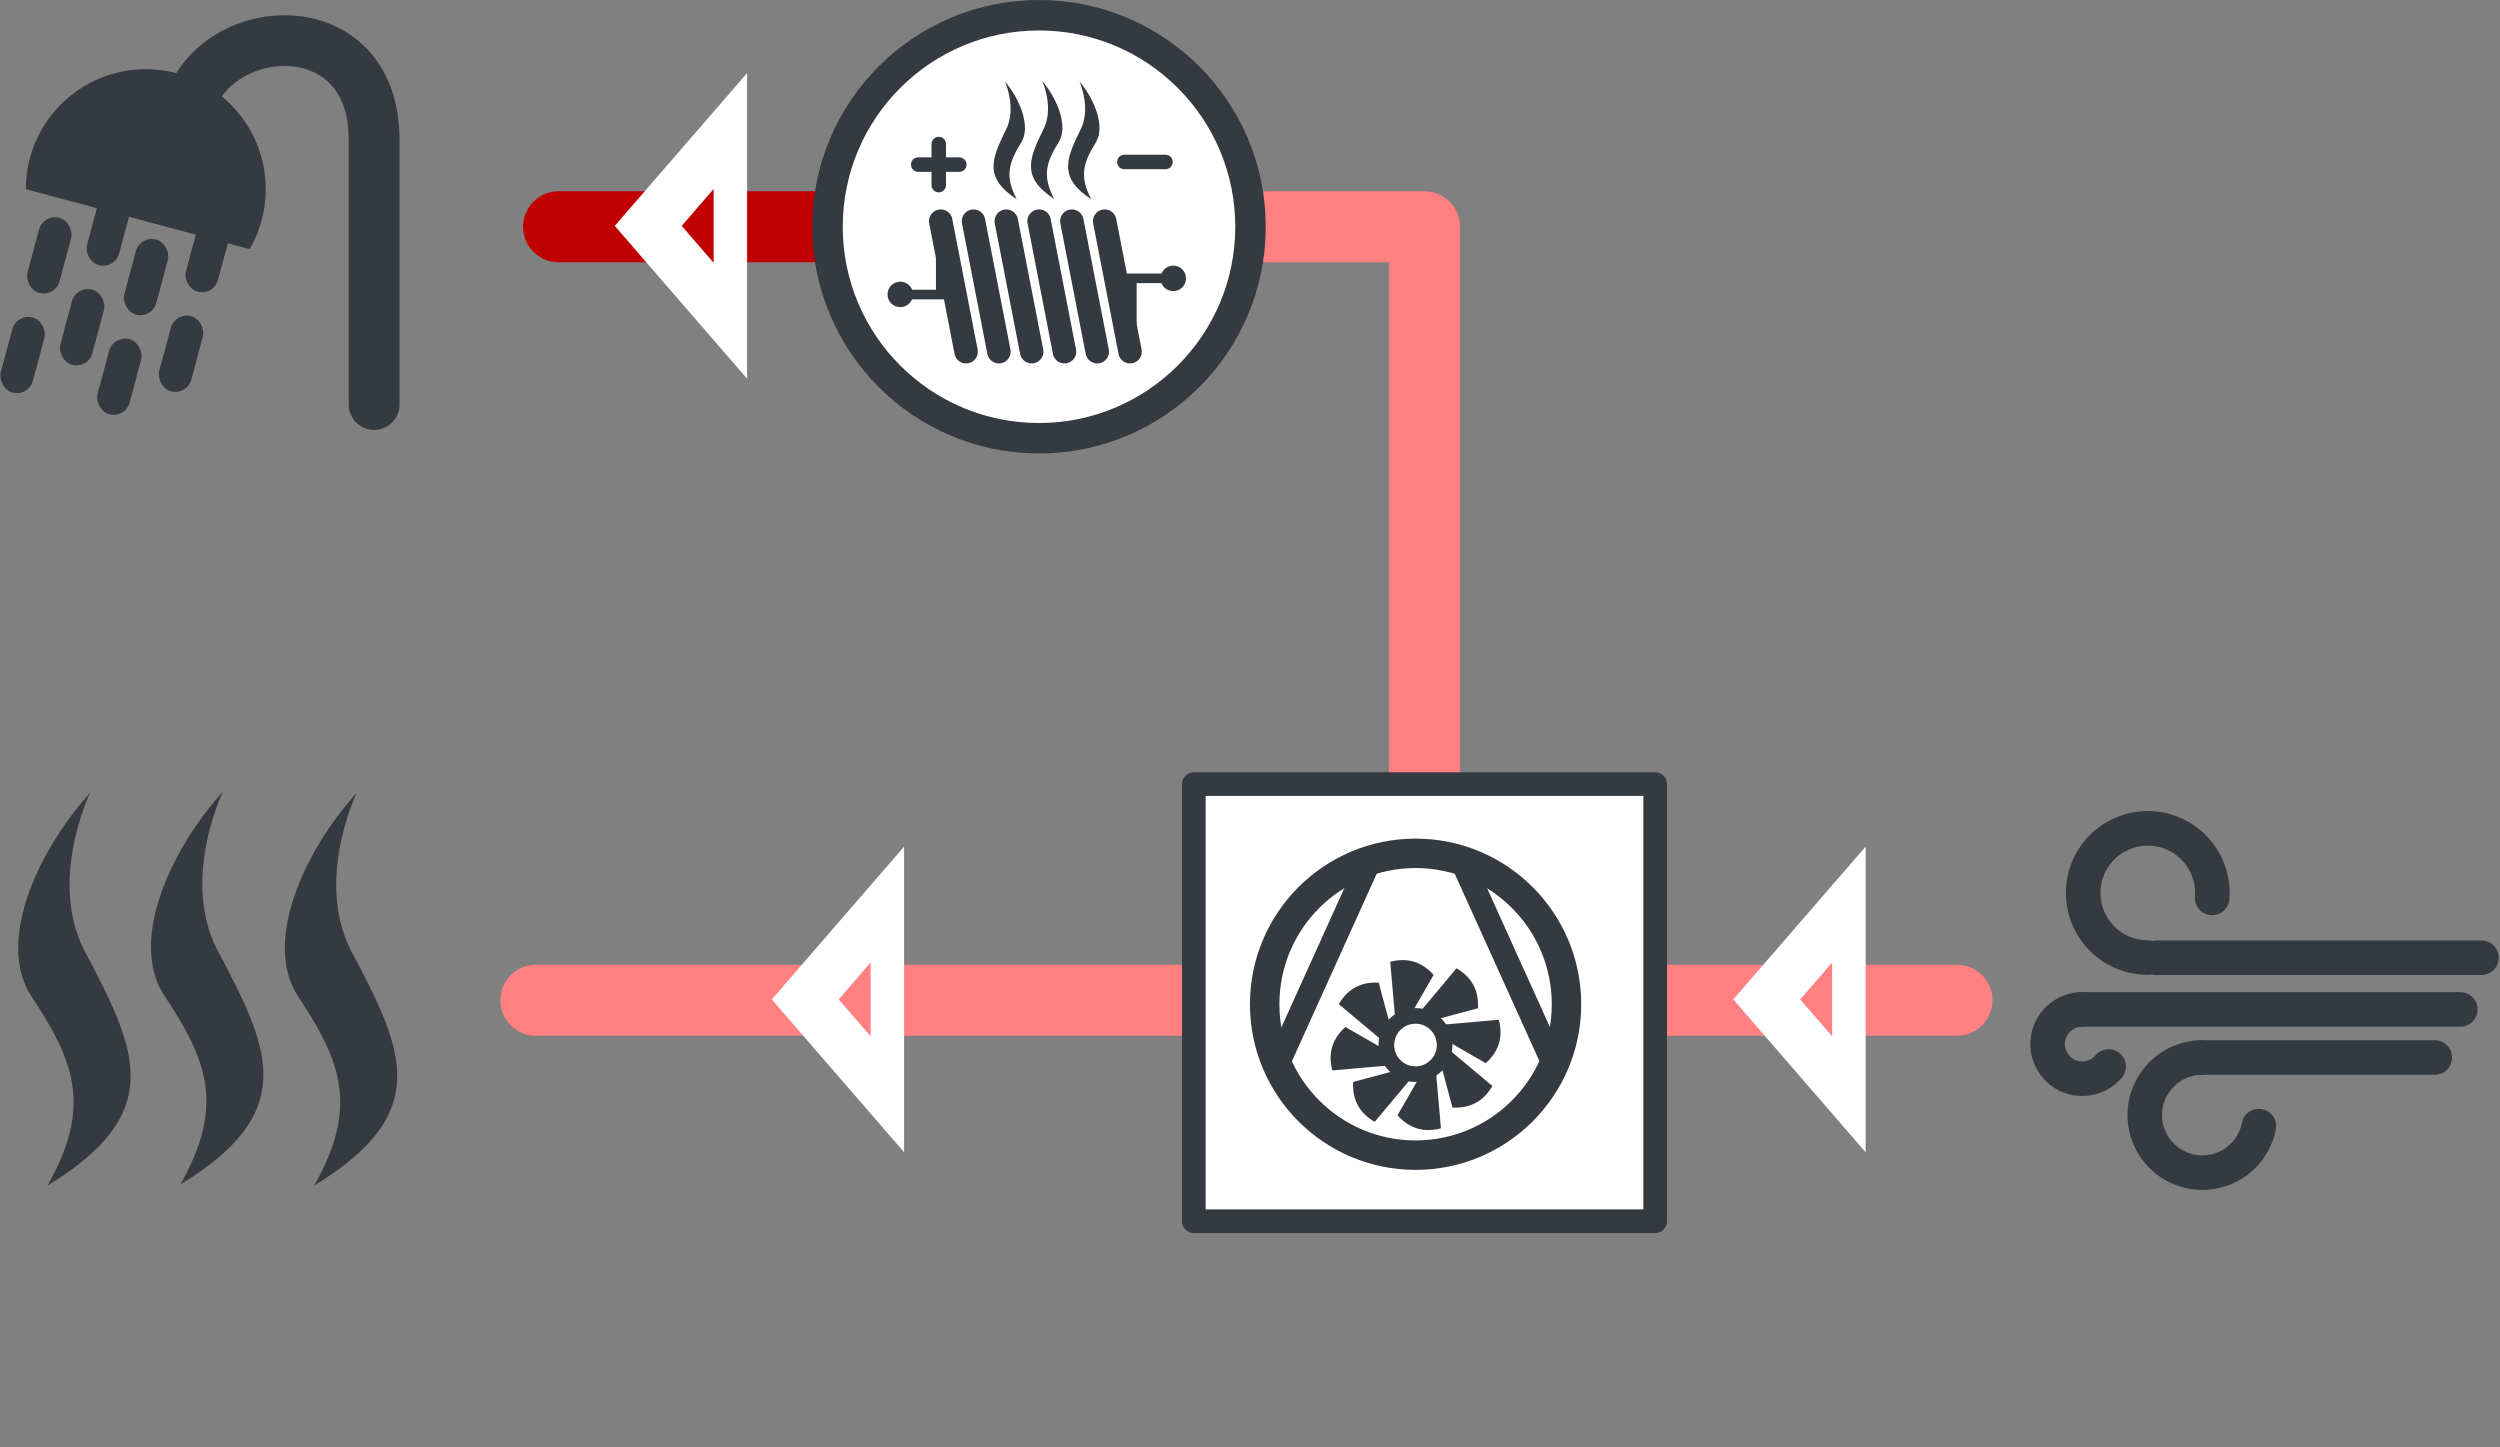
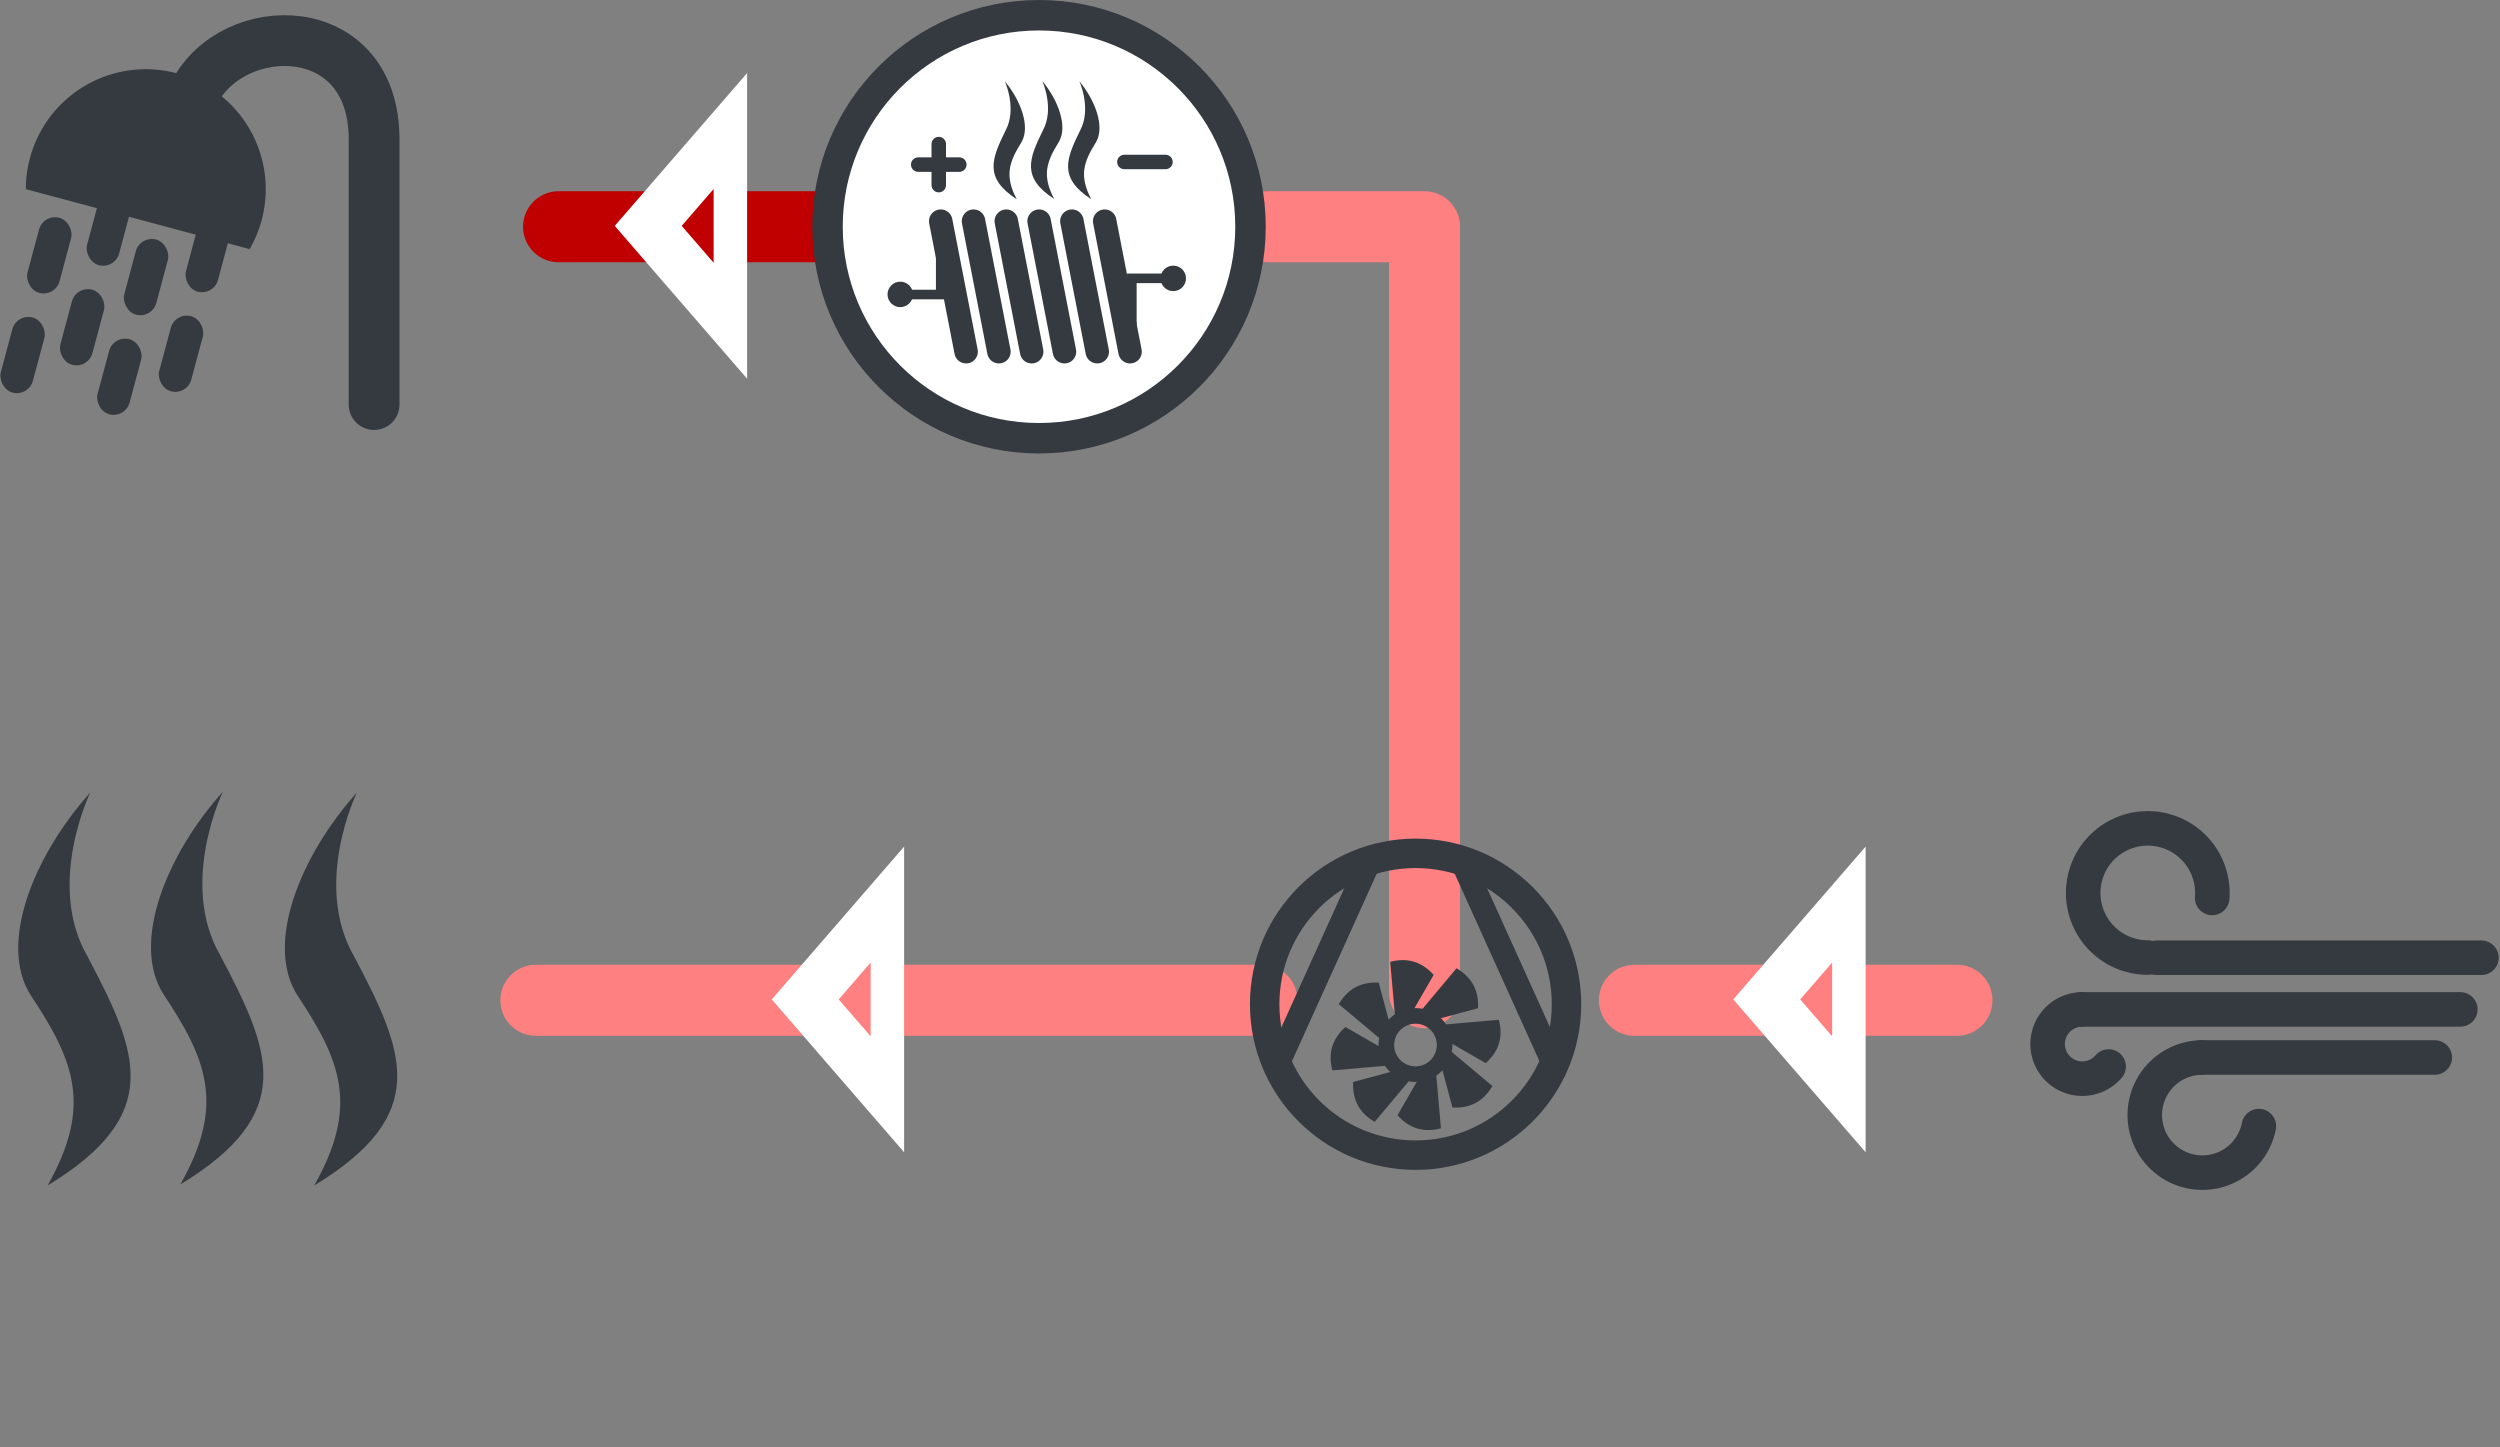
<svg xmlns="http://www.w3.org/2000/svg" xmlns:ns1="http://www.inkscape.org/namespaces/inkscape" xmlns:ns2="http://sodipodi.sourceforge.net/DTD/sodipodi-0.dtd" width="236.382" height="136.843" viewBox="0 0 62.543 36.206" version="1.1" id="svg8" ns1:version="1.2.2 (732a01da63, 2022-12-09)" ns2:docname="bes-heat-hp-dhw-part-air.svg" ns1:export-filename="Symbole\DemandSideManagement_box.png" ns1:export-xdpi="50" ns1:export-ydpi="50" xml:space="preserve">
  <rect x="0" y="0" width="62.543" height="36.206" fill="#808080" stroke="none" />
  <defs id="defs2">
    <ns1:path-effect end_linecap_type="zerowidth" miter_limit="4" linejoin_type="extrp_arc" start_linecap_type="zerowidth" interpolator_beta="0.2" interpolator_type="CubicBezierJohan" sort_points="true" offset_points="5,0.132" is_visible="true" id="path-effect1040" effect="powerstroke" lpeversion="0" scale_width="1" not_jump="false" />
    <ns1:path-effect end_linecap_type="zerowidth" miter_limit="4" linejoin_type="extrp_arc" start_linecap_type="zerowidth" interpolator_beta="0.2" interpolator_type="CubicBezierJohan" sort_points="true" offset_points="3,0.132" is_visible="true" id="path-effect1023" effect="powerstroke" lpeversion="0" scale_width="1" not_jump="false" />
    <ns1:path-effect end_linecap_type="zerowidth" miter_limit="4" linejoin_type="extrp_arc" start_linecap_type="zerowidth" interpolator_beta="0.2" interpolator_type="CubicBezierJohan" sort_points="true" offset_points="7.927,1.736" is_visible="true" id="path-effect1003" effect="powerstroke" lpeversion="0" scale_width="1" not_jump="false" />
    <ns1:path-effect end_linecap_type="zerowidth" miter_limit="4" linejoin_type="extrp_arc" start_linecap_type="zerowidth" interpolator_beta="0.2" interpolator_type="CubicBezierJohan" sort_points="true" offset_points="4,0.132" is_visible="true" id="path-effect967" effect="powerstroke" lpeversion="0" scale_width="1" not_jump="false" />
    <ns1:path-effect end_linecap_type="zerowidth" miter_limit="4" linejoin_type="extrp_arc" start_linecap_type="zerowidth" interpolator_beta="0.2" interpolator_type="CubicBezierJohan" sort_points="true" offset_points="4,0.132" is_visible="true" id="path-effect963" effect="powerstroke" lpeversion="0" scale_width="1" not_jump="false" />
    <ns1:path-effect end_linecap_type="zerowidth" miter_limit="4" linejoin_type="extrp_arc" start_linecap_type="zerowidth" interpolator_beta="0.2" interpolator_type="CubicBezierJohan" sort_points="true" offset_points="4,0.132" is_visible="true" id="path-effect945" effect="powerstroke" lpeversion="0" scale_width="1" not_jump="false" />
    <ns1:path-effect end_linecap_type="zerowidth" miter_limit="4" linejoin_type="extrp_arc" start_linecap_type="zerowidth" interpolator_beta="0.2" interpolator_type="CubicBezierJohan" sort_points="true" offset_points="5,0.132" is_visible="true" id="path-effect1040-0" effect="powerstroke" lpeversion="0" scale_width="1" not_jump="false" />
    <ns1:path-effect end_linecap_type="zerowidth" miter_limit="4" linejoin_type="extrp_arc" start_linecap_type="zerowidth" interpolator_beta="0.2" interpolator_type="CubicBezierJohan" sort_points="true" offset_points="3,0.132" is_visible="true" id="path-effect1023-3" effect="powerstroke" lpeversion="0" scale_width="1" not_jump="false" />
    <ns1:path-effect end_linecap_type="zerowidth" miter_limit="4" linejoin_type="extrp_arc" start_linecap_type="zerowidth" interpolator_beta="0.2" interpolator_type="CubicBezierJohan" sort_points="true" offset_points="7.927,1.736" is_visible="true" id="path-effect1003-8" effect="powerstroke" lpeversion="0" scale_width="1" not_jump="false" />
    <ns1:path-effect end_linecap_type="zerowidth" miter_limit="4" linejoin_type="extrp_arc" start_linecap_type="zerowidth" interpolator_beta="0.2" interpolator_type="CubicBezierJohan" sort_points="true" offset_points="4,0.132" is_visible="true" id="path-effect967-8" effect="powerstroke" lpeversion="0" scale_width="1" not_jump="false" />
    <ns1:path-effect end_linecap_type="zerowidth" miter_limit="4" linejoin_type="extrp_arc" start_linecap_type="zerowidth" interpolator_beta="0.2" interpolator_type="CubicBezierJohan" sort_points="true" offset_points="4,0.132" is_visible="true" id="path-effect963-6" effect="powerstroke" lpeversion="0" scale_width="1" not_jump="false" />
    <ns1:path-effect end_linecap_type="zerowidth" miter_limit="4" linejoin_type="extrp_arc" start_linecap_type="zerowidth" interpolator_beta="0.2" interpolator_type="CubicBezierJohan" sort_points="true" offset_points="4,0.132" is_visible="true" id="path-effect945-5" effect="powerstroke" lpeversion="0" scale_width="1" not_jump="false" />
    <ns1:path-effect scale_width="1" lpeversion="0" effect="powerstroke" id="path-effect1040-9" is_visible="true" offset_points="5,0.132" sort_points="true" interpolator_type="CubicBezierJohan" interpolator_beta="0.2" start_linecap_type="zerowidth" linejoin_type="extrp_arc" miter_limit="4" end_linecap_type="zerowidth" not_jump="false" />
    <ns1:path-effect scale_width="1" lpeversion="0" effect="powerstroke" id="path-effect1023-9" is_visible="true" offset_points="3,0.132" sort_points="true" interpolator_type="CubicBezierJohan" interpolator_beta="0.2" start_linecap_type="zerowidth" linejoin_type="extrp_arc" miter_limit="4" end_linecap_type="zerowidth" not_jump="false" />
    <ns1:path-effect scale_width="1" lpeversion="0" effect="powerstroke" id="path-effect1003-4" is_visible="true" offset_points="7.927,1.736" sort_points="true" interpolator_type="CubicBezierJohan" interpolator_beta="0.2" start_linecap_type="zerowidth" linejoin_type="extrp_arc" miter_limit="4" end_linecap_type="zerowidth" not_jump="false" />
    <ns1:path-effect scale_width="1" lpeversion="0" effect="powerstroke" id="path-effect967-7" is_visible="true" offset_points="4,0.132" sort_points="true" interpolator_type="CubicBezierJohan" interpolator_beta="0.2" start_linecap_type="zerowidth" linejoin_type="extrp_arc" miter_limit="4" end_linecap_type="zerowidth" not_jump="false" />
    <ns1:path-effect scale_width="1" lpeversion="0" effect="powerstroke" id="path-effect963-0" is_visible="true" offset_points="4,0.132" sort_points="true" interpolator_type="CubicBezierJohan" interpolator_beta="0.2" start_linecap_type="zerowidth" linejoin_type="extrp_arc" miter_limit="4" end_linecap_type="zerowidth" not_jump="false" />
    <ns1:path-effect scale_width="1" lpeversion="0" effect="powerstroke" id="path-effect945-9" is_visible="true" offset_points="4,0.132" sort_points="true" interpolator_type="CubicBezierJohan" interpolator_beta="0.2" start_linecap_type="zerowidth" linejoin_type="extrp_arc" miter_limit="4" end_linecap_type="zerowidth" not_jump="false" />
    <ns1:path-effect scale_width="1" lpeversion="0" effect="powerstroke" id="path-effect1040-6" is_visible="true" offset_points="5,0.132" sort_points="true" interpolator_type="CubicBezierJohan" interpolator_beta="0.2" start_linecap_type="zerowidth" linejoin_type="extrp_arc" miter_limit="4" end_linecap_type="zerowidth" not_jump="false" />
    <ns1:path-effect scale_width="1" lpeversion="0" effect="powerstroke" id="path-effect1023-2" is_visible="true" offset_points="3,0.132" sort_points="true" interpolator_type="CubicBezierJohan" interpolator_beta="0.2" start_linecap_type="zerowidth" linejoin_type="extrp_arc" miter_limit="4" end_linecap_type="zerowidth" not_jump="false" />
    <ns1:path-effect scale_width="1" lpeversion="0" effect="powerstroke" id="path-effect1003-5" is_visible="true" offset_points="7.927,1.736" sort_points="true" interpolator_type="CubicBezierJohan" interpolator_beta="0.2" start_linecap_type="zerowidth" linejoin_type="extrp_arc" miter_limit="4" end_linecap_type="zerowidth" not_jump="false" />
    <ns1:path-effect scale_width="1" lpeversion="0" effect="powerstroke" id="path-effect967-9" is_visible="true" offset_points="4,0.132" sort_points="true" interpolator_type="CubicBezierJohan" interpolator_beta="0.2" start_linecap_type="zerowidth" linejoin_type="extrp_arc" miter_limit="4" end_linecap_type="zerowidth" not_jump="false" />
    <ns1:path-effect scale_width="1" lpeversion="0" effect="powerstroke" id="path-effect963-00" is_visible="true" offset_points="4,0.132" sort_points="true" interpolator_type="CubicBezierJohan" interpolator_beta="0.2" start_linecap_type="zerowidth" linejoin_type="extrp_arc" miter_limit="4" end_linecap_type="zerowidth" not_jump="false" />
    <ns1:path-effect scale_width="1" lpeversion="0" effect="powerstroke" id="path-effect945-0" is_visible="true" offset_points="4,0.132" sort_points="true" interpolator_type="CubicBezierJohan" interpolator_beta="0.2" start_linecap_type="zerowidth" linejoin_type="extrp_arc" miter_limit="4" end_linecap_type="zerowidth" not_jump="false" />
  </defs>
  <ns2:namedview id="base" pagecolor="#ffffff" bordercolor="#666666" borderopacity="1.0" ns1:pageopacity="0.0" ns1:pageshadow="2" ns1:zoom="2.8284271" ns1:cx="79.019183" ns1:cy="47.729708" ns1:document-units="mm" ns1:current-layer="layer1" showgrid="false" ns1:window-width="1920" ns1:window-height="1009" ns1:window-x="-8" ns1:window-y="-8" ns1:window-maximized="1" ns1:snap-global="false" fit-margin-top="0" fit-margin-left="0" fit-margin-right="0" fit-margin-bottom="0" ns1:pagecheckerboard="true" ns1:document-rotation="0" units="px" ns1:showpageshadow="2" ns1:deskcolor="#d1d1d1" />
  <g ns1:label="Ebene 1" ns1:groupmode="layer" id="layer1" transform="translate(-447.976,231.343)">
    <path style="fill:#343a40;fill-opacity:1;stroke:#ff8080;stroke-width:1.777;stroke-linecap:round;stroke-linejoin:round;stroke-dasharray:none;stroke-opacity:1" d="M 483.613,-206.511 V -225.635" id="path4638" />
    <path style="fill:#343a40;fill-opacity:1;stroke:#ff8080;stroke-width:1.777;stroke-linecap:round;stroke-linejoin:round;stroke-dasharray:none;stroke-opacity:1" d="m 496.934,-206.319 h -8.07" id="path5527" />
    <path style="fill:#343a40;fill-opacity:1;stroke:#ff8080;stroke-width:1.777;stroke-linecap:round;stroke-linejoin:round;stroke-dasharray:none;stroke-opacity:1" d="M 479.547,-206.319 H 461.382" id="path4366" />
-     <rect style="fill:#ffffff;fill-opacity:1;stroke:#343a40;stroke-width:0.592;stroke-linecap:round;stroke-linejoin:round;stroke-dasharray:none;stroke-dashoffset:0;stroke-opacity:1" id="rect8751" width="11.542" height="10.936" x="477.842" y="-211.727" />
    <g style="display:inline;fill:#343a40;fill-opacity:1" transform="matrix(1.649,0,0,-1.536,-82.144,-152.098)" id="g2314">
      <path ns2:nodetypes="ccccc" ns1:connector-curvature="0" id="path2280" d="m 322.202,32.285 c 0.686,1.298 0.397,2.041 -0.255,3.095 -0.502,0.845 0.053,2.287 0.901,3.302 0,0 -0.674,-1.49 -0.042,-2.665 0.773,-1.571 1.171,-2.575 -0.604,-3.733 z" style="color:#000000;font-style:normal;font-variant:normal;font-weight:normal;font-stretch:normal;font-size:medium;line-height:normal;font-family:sans-serif;font-variant-ligatures:normal;font-variant-position:normal;font-variant-caps:normal;font-variant-numeric:normal;font-variant-alternates:normal;font-feature-settings:normal;text-indent:0;text-align:start;text-decoration:none;text-decoration-line:none;text-decoration-style:solid;text-decoration-color:#000000;letter-spacing:normal;word-spacing:normal;text-transform:none;writing-mode:lr-tb;direction:ltr;text-orientation:mixed;dominant-baseline:auto;baseline-shift:baseline;text-anchor:start;white-space:normal;shape-padding:0;clip-rule:nonzero;display:inline;overflow:visible;visibility:visible;isolation:auto;mix-blend-mode:normal;color-interpolation:sRGB;color-interpolation-filters:linearRGB;solid-color:#000000;solid-opacity:1;vector-effect:none;fill:#343a40;fill-opacity:1;fill-rule:nonzero;stroke:none;stroke-width:0.572;stroke-linecap:butt;stroke-linejoin:miter;stroke-miterlimit:4;stroke-dasharray:none;stroke-dashoffset:0;stroke-opacity:1;color-rendering:auto;image-rendering:auto;shape-rendering:auto;text-rendering:auto;enable-background:accumulate" />
      <path style="color:#000000;font-style:normal;font-variant:normal;font-weight:normal;font-stretch:normal;font-size:medium;line-height:normal;font-family:sans-serif;font-variant-ligatures:normal;font-variant-position:normal;font-variant-caps:normal;font-variant-numeric:normal;font-variant-alternates:normal;font-feature-settings:normal;text-indent:0;text-align:start;text-decoration:none;text-decoration-line:none;text-decoration-style:solid;text-decoration-color:#000000;letter-spacing:normal;word-spacing:normal;text-transform:none;writing-mode:lr-tb;direction:ltr;text-orientation:mixed;dominant-baseline:auto;baseline-shift:baseline;text-anchor:start;white-space:normal;shape-padding:0;clip-rule:nonzero;display:inline;overflow:visible;visibility:visible;isolation:auto;mix-blend-mode:normal;color-interpolation:sRGB;color-interpolation-filters:linearRGB;solid-color:#000000;solid-opacity:1;vector-effect:none;fill:#343a40;fill-opacity:1;fill-rule:nonzero;stroke:none;stroke-width:0.572;stroke-linecap:butt;stroke-linejoin:miter;stroke-miterlimit:4;stroke-dasharray:none;stroke-dashoffset:0;stroke-opacity:1;color-rendering:auto;image-rendering:auto;shape-rendering:auto;text-rendering:auto;enable-background:accumulate" d="m 324.216,32.302 c 0.686,1.298 0.397,2.041 -0.255,3.095 -0.502,0.845 0.053,2.287 0.901,3.302 0,0 -0.674,-1.49 -0.042,-2.665 0.773,-1.571 1.171,-2.575 -0.604,-3.733 z" id="path2282" ns1:connector-curvature="0" ns2:nodetypes="ccccc" />
      <path ns2:nodetypes="ccccc" ns1:connector-curvature="0" id="path2284" d="m 326.247,32.285 c 0.686,1.298 0.397,2.041 -0.255,3.095 -0.502,0.845 0.053,2.287 0.901,3.302 0,0 -0.674,-1.49 -0.042,-2.665 0.773,-1.571 1.171,-2.575 -0.604,-3.733 z" style="color:#000000;font-style:normal;font-variant:normal;font-weight:normal;font-stretch:normal;font-size:medium;line-height:normal;font-family:sans-serif;font-variant-ligatures:normal;font-variant-position:normal;font-variant-caps:normal;font-variant-numeric:normal;font-variant-alternates:normal;font-feature-settings:normal;text-indent:0;text-align:start;text-decoration:none;text-decoration-line:none;text-decoration-style:solid;text-decoration-color:#000000;letter-spacing:normal;word-spacing:normal;text-transform:none;writing-mode:lr-tb;direction:ltr;text-orientation:mixed;dominant-baseline:auto;baseline-shift:baseline;text-anchor:start;white-space:normal;shape-padding:0;clip-rule:nonzero;display:inline;overflow:visible;visibility:visible;isolation:auto;mix-blend-mode:normal;color-interpolation:sRGB;color-interpolation-filters:linearRGB;solid-color:#000000;solid-opacity:1;vector-effect:none;fill:#343a40;fill-opacity:1;fill-rule:nonzero;stroke:none;stroke-width:0.572;stroke-linecap:butt;stroke-linejoin:miter;stroke-miterlimit:4;stroke-dasharray:none;stroke-dashoffset:0;stroke-opacity:1;color-rendering:auto;image-rendering:auto;shape-rendering:auto;text-rendering:auto;enable-background:accumulate" />
    </g>
    <g id="g16442" transform="matrix(1.185,0,0,1.185,-87.226,32.785)">
      <path style="fill:#343a40;fill-opacity:1;stroke:none;stroke-width:0.286;stroke-linecap:round;stroke-miterlimit:4;stroke-dasharray:0.572, 0.572;stroke-dashoffset:0;stroke-opacity:1" id="path1361" ns2:type="arc" ns2:cx="-454.72485" ns2:cy="218.90016" ns2:rx="2.5318968" ns2:ry="2.5318968" ns2:start="0" ns2:end="3.6651914" ns2:open="true" ns2:arc-type="arc" transform="scale(-1)" d="m -452.193,218.9 a 2.532,2.532 0 0 1 -1.666,2.379 2.532,2.532 0 0 1 -2.806,-0.752 2.532,2.532 0 0 1 -0.253,-2.893" />
      <path style="fill:none;stroke:#343a40;stroke-width:1.072;stroke-linecap:round;stroke-linejoin:miter;stroke-miterlimit:4;stroke-dasharray:none;stroke-opacity:1" d="m 459.545,-214.352 v -5.6 c 0,-2.596 -2.981,-2.579 -3.798,-0.979" id="path1363" ns2:nodetypes="csc" />
      <rect ry="0.35" y="-328.076" x="380.619" height="1.641" width="0.701" id="rect1365" style="fill:#343a40;fill-opacity:1;stroke:none;stroke-width:0.709;stroke-linecap:round;stroke-miterlimit:4;stroke-dasharray:none;stroke-dashoffset:0;stroke-opacity:1" rx="0.35" transform="rotate(15)" />
      <rect style="fill:#343a40;fill-opacity:1;stroke:none;stroke-width:0.709;stroke-linecap:round;stroke-miterlimit:4;stroke-dasharray:none;stroke-dashoffset:0;stroke-opacity:1" id="rect1367" width="0.701" height="1.641" x="381.682" y="-328.967" ry="0.35" rx="0.35" transform="rotate(15)" />
      <rect ry="0.35" y="-328.161" x="382.711" height="1.641" width="0.701" id="rect1369" style="fill:#343a40;fill-opacity:1;stroke:none;stroke-width:0.709;stroke-linecap:round;stroke-miterlimit:4;stroke-dasharray:none;stroke-dashoffset:0;stroke-opacity:1" rx="0.35" transform="rotate(15)" />
      <rect style="fill:#343a40;fill-opacity:1;stroke:none;stroke-width:0.709;stroke-linecap:round;stroke-miterlimit:4;stroke-dasharray:none;stroke-dashoffset:0;stroke-opacity:1" id="rect1371" width="0.701" height="1.641" x="383.843" y="-328.967" ry="0.35" rx="0.35" transform="rotate(15)" />
      <rect style="fill:#343a40;fill-opacity:1;stroke:none;stroke-width:0.709;stroke-linecap:round;stroke-miterlimit:4;stroke-dasharray:none;stroke-dashoffset:0;stroke-opacity:1" id="rect1373" width="0.701" height="1.641" x="380.619" y="-325.897" ry="0.35" rx="0.35" transform="rotate(15)" />
      <rect ry="0.35" y="-326.789" x="381.682" height="1.641" width="0.701" id="rect1375" style="fill:#343a40;fill-opacity:1;stroke:none;stroke-width:0.709;stroke-linecap:round;stroke-miterlimit:4;stroke-dasharray:none;stroke-dashoffset:0;stroke-opacity:1" rx="0.35" transform="rotate(15)" />
      <rect style="fill:#343a40;fill-opacity:1;stroke:none;stroke-width:0.709;stroke-linecap:round;stroke-miterlimit:4;stroke-dasharray:none;stroke-dashoffset:0;stroke-opacity:1" id="rect1377" width="0.701" height="1.641" x="382.711" y="-325.983" ry="0.35" rx="0.35" transform="rotate(15)" />
      <rect ry="0.35" y="-326.789" x="383.843" height="1.641" width="0.701" id="rect1379" style="fill:#343a40;fill-opacity:1;stroke:none;stroke-width:0.709;stroke-linecap:round;stroke-miterlimit:4;stroke-dasharray:none;stroke-dashoffset:0;stroke-opacity:1" rx="0.35" transform="rotate(15)" />
    </g>
    <g transform="matrix(0.788,0,0,0.788,123.816,-44.828)" id="layer1-1" ns1:label="Ebene 1">
      <circle r="4.791" cy="-204.812" cx="456.312" id="circle2628-6" style="fill:none;fill-opacity:1;stroke:#343a40;stroke-width:0.935;stroke-miterlimit:4;stroke-dasharray:none;stroke-opacity:1" ns1:export-xdpi="50" ns1:export-ydpi="50" />
      <path ns2:nodetypes="cc" ns1:connector-curvature="0" id="path2630-25" d="m 460.652,-203.012 -2.804,-6.201" style="fill:none;stroke:#343a40;stroke-width:0.748;stroke-linecap:round;stroke-linejoin:miter;stroke-miterlimit:4;stroke-dasharray:none;stroke-opacity:1" ns1:export-xdpi="50" ns1:export-ydpi="50" />
      <path ns1:export-ydpi="50" ns1:export-xdpi="50" style="fill:none;stroke:#343a40;stroke-width:0.748;stroke-linecap:round;stroke-linejoin:miter;stroke-miterlimit:4;stroke-dasharray:none;stroke-opacity:1" d="m 451.98,-203.012 2.804,-6.201" id="path908-48" ns1:connector-curvature="0" ns2:nodetypes="cc" />
      <circle r="0.925" cy="-203.517" cx="456.309" id="path1033-5" style="fill:none;fill-opacity:1;stroke:#343a40;stroke-width:0.496;stroke-linecap:round;stroke-linejoin:round;stroke-miterlimit:4;stroke-dasharray:none;stroke-opacity:1" />
      <path ns1:transform-center-y="2.4135163" ns1:transform-center-x="-0.17091652" ns2:nodetypes="ccccc" id="path1035-5" d="m 456.935,-202.946 0.182,2.073 c -0.563,0.15 -1.015,-0.01 -1.379,-0.414 l 0.932,-1.617 z" style="fill:#343a40;fill-opacity:1;stroke:none;stroke-width:0.124px;stroke-linecap:butt;stroke-linejoin:miter;stroke-opacity:1" />
      <path style="fill:#343a40;fill-opacity:1;stroke:none;stroke-width:0.124px;stroke-linecap:butt;stroke-linejoin:miter;stroke-opacity:1" d="m 457.155,-203.553 1.595,1.337 c -0.292,0.504 -0.724,0.711 -1.267,0.683 l -0.484,-1.802 z" id="path1039-3" ns2:nodetypes="ccccc" ns1:transform-center-x="-2.3080702" ns1:transform-center-y="1.4380041" />
      <path ns1:transform-center-y="-0.17092867" ns1:transform-center-x="-2.4134992" ns2:nodetypes="ccccc" id="path1041-3" d="m 456.881,-204.138 2.073,-0.182 c 0.15,0.563 -0.01,1.015 -0.414,1.379 l -1.617,-0.932 z" style="fill:#343a40;fill-opacity:1;stroke:none;stroke-width:0.124;stroke-linecap:butt;stroke-linejoin:miter;stroke-miterlimit:4;stroke-dasharray:none;stroke-opacity:1" />
      <path style="fill:#343a40;fill-opacity:1;stroke:none;stroke-width:0.124px;stroke-linecap:butt;stroke-linejoin:miter;stroke-opacity:1" d="m 456.274,-204.358 1.337,-1.595 c 0.504,0.292 0.711,0.724 0.683,1.267 l -1.802,0.484 z" id="path1043-1" ns2:nodetypes="ccccc" ns1:transform-center-x="-1.4380013" ns1:transform-center-y="-2.308063" />
      <path ns1:transform-center-y="-2.4134961" ns1:transform-center-x="0.17092024" ns2:nodetypes="ccccc" id="path1045-2" d="m 455.689,-204.085 -0.182,-2.073 c 0.563,-0.15 1.015,0.01 1.379,0.414 l -0.932,1.617 z" style="fill:#343a40;fill-opacity:1;stroke:none;stroke-width:0.124px;stroke-linecap:butt;stroke-linejoin:miter;stroke-opacity:1" />
      <path style="fill:#343a40;fill-opacity:1;stroke:none;stroke-width:0.124px;stroke-linecap:butt;stroke-linejoin:miter;stroke-opacity:1" d="m 455.469,-203.478 -1.595,-1.337 c 0.292,-0.504 0.724,-0.711 1.267,-0.683 l 0.484,1.803 z" id="path1047-4" ns2:nodetypes="ccccc" ns1:transform-center-x="2.308061" ns1:transform-center-y="-1.4379945" />
      <path ns1:transform-center-y="0.17092681" ns1:transform-center-x="2.4134985" ns2:nodetypes="ccccc" id="path1049-4" d="m 455.743,-202.893 -2.073,0.182 c -0.15,-0.563 0.01,-1.015 0.414,-1.379 l 1.617,0.932 z" style="fill:#343a40;fill-opacity:1;stroke:none;stroke-width:0.124px;stroke-linecap:butt;stroke-linejoin:miter;stroke-opacity:1" />
      <path style="fill:#343a40;fill-opacity:1;stroke:none;stroke-width:0.124px;stroke-linecap:butt;stroke-linejoin:miter;stroke-opacity:1" d="m 456.35,-202.673 -1.337,1.595 c -0.504,-0.292 -0.711,-0.724 -0.683,-1.267 l 1.802,-0.484 z" id="path1051-9" ns2:nodetypes="ccccc" ns1:transform-center-x="1.4379969" ns1:transform-center-y="2.308073" />
    </g>
    <path style="fill:#343a40;fill-opacity:1;stroke:#c00000;stroke-width:1.777;stroke-linecap:round;stroke-linejoin:round;stroke-dasharray:none;stroke-opacity:1" d="m 479.559,-225.671 h -17.609" id="path4640" />
    <path ns1:transform-center-y="1.6469605e-06" ns1:label="geoEnergy2ArrowHTHeatOut" transform="matrix(0,0.03,0.015,0,470.938,-224.185)" d="m 28.858,-312.674 -79.105,0 -79.105,0 39.552,-68.507 39.552,-68.507 39.552,68.507 z" ns1:randomized="0" ns1:rounded="0" ns1:flatsided="false" ns2:arg2="1.5707963" ns2:arg1="0.52359878" ns2:r2="45.671036" ns2:r1="91.342072" ns2:cy="-358.34485" ns2:cx="-50.246674" ns2:sides="3" id="geoEnergy2ArrowHTHeatOut" style="display:inline;fill:#c00000;fill-opacity:1;stroke:#ffffff;stroke-width:55.814;stroke-linecap:square;stroke-linejoin:miter;stroke-miterlimit:4;stroke-dasharray:none;stroke-dashoffset:0;stroke-opacity:1;paint-order:stroke fill markers" ns2:type="star" ns1:transform-center-x="0.34792097" />
    <path style="fill:#343a40;fill-opacity:1;stroke:#ff8080;stroke-width:1.777;stroke-linecap:round;stroke-linejoin:round;stroke-dasharray:none;stroke-opacity:1" d="m 483.613,-225.671 h -8.717" id="path20096" />
    <circle r="5.291" cy="-225.671" cx="473.969" id="circle16557" style="fill:#ffffff;fill-opacity:1;stroke:#343a40;stroke-width:0.762;stroke-miterlimit:4;stroke-dasharray:none;stroke-opacity:1" ns1:export-xdpi="50" ns1:export-ydpi="50" />
    <g transform="matrix(0.699,0,0,0.699,154.827,-82.731)" id="g16430" ns1:label="Ebene 1">
      <path style="display:inline;fill:#481000;fill-opacity:1;stroke:#343a40;stroke-width:0.841;stroke-linecap:round;stroke-linejoin:miter;stroke-miterlimit:4;stroke-dasharray:none;stroke-opacity:1" d="m 458.92,-204.691 0.908,4.671" id="path16394" />
      <circle style="display:inline;fill:#343a40;fill-opacity:1;stroke:none;stroke-width:0.173;stroke-linecap:square;stroke-miterlimit:4;stroke-dasharray:none;stroke-dashoffset:0;stroke-opacity:1" id="circle16396" cx="461.374" cy="-202.644" r="0.456" />
      <g id="g16404" transform="matrix(-1.606,0,0,-1.606,790.304,155.574)" style="display:inline;fill:#343a40;fill-opacity:1">
        <path ns2:nodetypes="ccccc" ns1:connector-curvature="0" id="path16398" d="m 206.64,224.813 c 0.282,0.533 0.163,0.838 -0.105,1.272 -0.206,0.347 0.022,0.94 0.37,1.357 0,0 -0.277,-0.612 -0.017,-1.095 0.317,-0.645 0.481,-1.058 -0.248,-1.534 z" style="color:#000000;font-style:normal;font-variant:normal;font-weight:normal;font-stretch:normal;font-size:medium;line-height:normal;font-family:sans-serif;font-variant-ligatures:normal;font-variant-position:normal;font-variant-caps:normal;font-variant-numeric:normal;font-variant-alternates:normal;font-feature-settings:normal;text-indent:0;text-align:start;text-decoration:none;text-decoration-line:none;text-decoration-style:solid;text-decoration-color:#000000;letter-spacing:normal;word-spacing:normal;text-transform:none;writing-mode:lr-tb;direction:ltr;text-orientation:mixed;dominant-baseline:auto;baseline-shift:baseline;text-anchor:start;white-space:normal;shape-padding:0;clip-rule:nonzero;display:inline;overflow:visible;visibility:visible;isolation:auto;mix-blend-mode:normal;color-interpolation:sRGB;color-interpolation-filters:linearRGB;solid-color:#000000;solid-opacity:1;vector-effect:none;fill:#343a40;fill-opacity:1;fill-rule:nonzero;stroke:none;stroke-width:0.235;stroke-linecap:butt;stroke-linejoin:miter;stroke-miterlimit:4;stroke-dasharray:none;stroke-dashoffset:0;stroke-opacity:1;color-rendering:auto;image-rendering:auto;shape-rendering:auto;text-rendering:auto;enable-background:accumulate" />
        <path style="color:#000000;font-style:normal;font-variant:normal;font-weight:normal;font-stretch:normal;font-size:medium;line-height:normal;font-family:sans-serif;font-variant-ligatures:normal;font-variant-position:normal;font-variant-caps:normal;font-variant-numeric:normal;font-variant-alternates:normal;font-feature-settings:normal;text-indent:0;text-align:start;text-decoration:none;text-decoration-line:none;text-decoration-style:solid;text-decoration-color:#000000;letter-spacing:normal;word-spacing:normal;text-transform:none;writing-mode:lr-tb;direction:ltr;text-orientation:mixed;dominant-baseline:auto;baseline-shift:baseline;text-anchor:start;white-space:normal;shape-padding:0;clip-rule:nonzero;display:inline;overflow:visible;visibility:visible;isolation:auto;mix-blend-mode:normal;color-interpolation:sRGB;color-interpolation-filters:linearRGB;solid-color:#000000;solid-opacity:1;vector-effect:none;fill:#343a40;fill-opacity:1;fill-rule:nonzero;stroke:none;stroke-width:0.235;stroke-linecap:butt;stroke-linejoin:miter;stroke-miterlimit:4;stroke-dasharray:none;stroke-dashoffset:0;stroke-opacity:1;color-rendering:auto;image-rendering:auto;shape-rendering:auto;text-rendering:auto;enable-background:accumulate" d="m 207.467,224.82 c 0.282,0.533 0.163,0.838 -0.105,1.272 -0.206,0.347 0.022,0.94 0.37,1.357 0,0 -0.277,-0.612 -0.017,-1.095 0.317,-0.645 0.481,-1.058 -0.248,-1.534 z" id="path16400" ns1:connector-curvature="0" ns2:nodetypes="ccccc" />
        <path ns2:nodetypes="ccccc" ns1:connector-curvature="0" id="path16402" d="m 208.301,224.813 c 0.282,0.533 0.163,0.838 -0.105,1.272 -0.206,0.347 0.022,0.94 0.37,1.357 0,0 -0.277,-0.612 -0.017,-1.095 0.317,-0.645 0.481,-1.058 -0.248,-1.534 z" style="color:#000000;font-style:normal;font-variant:normal;font-weight:normal;font-stretch:normal;font-size:medium;line-height:normal;font-family:sans-serif;font-variant-ligatures:normal;font-variant-position:normal;font-variant-caps:normal;font-variant-numeric:normal;font-variant-alternates:normal;font-feature-settings:normal;text-indent:0;text-align:start;text-decoration:none;text-decoration-line:none;text-decoration-style:solid;text-decoration-color:#000000;letter-spacing:normal;word-spacing:normal;text-transform:none;writing-mode:lr-tb;direction:ltr;text-orientation:mixed;dominant-baseline:auto;baseline-shift:baseline;text-anchor:start;white-space:normal;shape-padding:0;clip-rule:nonzero;display:inline;overflow:visible;visibility:visible;isolation:auto;mix-blend-mode:normal;color-interpolation:sRGB;color-interpolation-filters:linearRGB;solid-color:#000000;solid-opacity:1;vector-effect:none;fill:#343a40;fill-opacity:1;fill-rule:nonzero;stroke:none;stroke-width:0.235;stroke-linecap:butt;stroke-linejoin:miter;stroke-miterlimit:4;stroke-dasharray:none;stroke-dashoffset:0;stroke-opacity:1;color-rendering:auto;image-rendering:auto;shape-rendering:auto;text-rendering:auto;enable-background:accumulate" />
      </g>
      <path id="path16406" d="m 457.746,-204.691 0.908,4.671" style="display:inline;fill:#800000;fill-opacity:1;stroke:#343a40;stroke-width:0.841;stroke-linecap:round;stroke-linejoin:miter;stroke-miterlimit:4;stroke-dasharray:none;stroke-opacity:1" />
      <path style="display:inline;fill:#508700;fill-opacity:1;stroke:#343a40;stroke-width:0.841;stroke-linecap:round;stroke-linejoin:miter;stroke-miterlimit:4;stroke-dasharray:none;stroke-opacity:1" d="m 455.399,-204.691 0.908,4.671" id="path16408" />
      <path id="path16410" d="m 453.052,-204.691 v 2.626 h -1.065" style="display:inline;fill:none;stroke:#343a40;stroke-width:0.343px;stroke-linecap:round;stroke-linejoin:miter;stroke-opacity:1" />
      <path id="path16412" d="m 453.052,-204.691 0.908,4.671" style="display:inline;fill:#481000;fill-opacity:1;stroke:#343a40;stroke-width:0.841;stroke-linecap:round;stroke-linejoin:miter;stroke-miterlimit:4;stroke-dasharray:none;stroke-opacity:1" />
      <path style="display:inline;fill:none;stroke:#343a40;stroke-width:0.343px;stroke-linecap:round;stroke-linejoin:miter;stroke-opacity:1" d="m 459.892,-200.02 v -2.626 h 1.065" id="path16414" />
      <circle r="0.456" cy="-202.07" cx="451.604" id="circle16416" style="display:inline;fill:#343a40;fill-opacity:1;stroke:none;stroke-width:0.173;stroke-linecap:square;stroke-miterlimit:4;stroke-dasharray:none;stroke-dashoffset:0;stroke-opacity:1" />
      <path id="path16418" d="m 456.573,-204.691 0.908,4.671" style="display:inline;fill:#508700;fill-opacity:1;stroke:#343a40;stroke-width:0.841;stroke-linecap:round;stroke-linejoin:miter;stroke-miterlimit:4;stroke-dasharray:none;stroke-opacity:1" />
      <path style="display:inline;fill:#800000;fill-opacity:1;stroke:#343a40;stroke-width:0.841;stroke-linecap:round;stroke-linejoin:miter;stroke-miterlimit:4;stroke-dasharray:none;stroke-opacity:1" d="m 454.226,-204.691 0.908,4.671" id="path16420" />
      <path style="display:inline;fill:none;stroke:#343a40;stroke-width:0.518;stroke-linecap:round;stroke-linejoin:miter;stroke-miterlimit:4;stroke-dasharray:none;stroke-opacity:1" d="m 461.096,-206.81 h -1.471" id="path16422" />
      <g style="display:inline;fill:#5d3200;fill-opacity:1;stroke:#343a40;stroke-opacity:1" id="g16428" transform="matrix(1.295,0,0,1.295,191.345,-512.551)">
        <path id="path16424" d="m 202.036,235.598 v 1.136" style="fill:#5d3200;fill-opacity:1;stroke:#343a40;stroke-width:0.4;stroke-linecap:round;stroke-linejoin:miter;stroke-miterlimit:4;stroke-dasharray:none;stroke-opacity:1" />
        <path style="fill:#5d3200;fill-opacity:1;stroke:#343a40;stroke-width:0.4;stroke-linecap:round;stroke-linejoin:miter;stroke-miterlimit:4;stroke-dasharray:none;stroke-opacity:1" d="M 202.604,236.166 H 201.468" id="path16426" />
      </g>
    </g>
    <path ns1:transform-center-y="-1.9519833e-06" ns1:label="geoEnergy2ArrowLTHeatOut" transform="matrix(0,0.03,0.015,0,474.866,-204.833)" d="m 28.858,-312.674 -79.105,0 -79.105,0 39.552,-68.507 39.552,-68.507 39.552,68.507 z" ns1:randomized="0" ns1:rounded="0" ns1:flatsided="false" ns2:arg2="1.5707963" ns2:arg1="0.52359878" ns2:r2="45.671036" ns2:r1="91.342072" ns2:cy="-358.34485" ns2:cx="-50.246674" ns2:sides="3" id="path20846" style="display:inline;fill:#ff8080;fill-opacity:1;stroke:#ffffff;stroke-width:55.814;stroke-linecap:square;stroke-linejoin:miter;stroke-miterlimit:4;stroke-dasharray:none;stroke-dashoffset:0;stroke-opacity:1;paint-order:stroke fill markers" ns2:type="star" ns1:transform-center-x="0.3479179" />
    <path ns1:transform-center-y="-1.9519833e-06" ns1:label="geoEnergy2ArrowLTHeatOut" transform="matrix(0,0.03,0.015,0,498.92,-204.833)" d="m 28.858,-312.674 -79.105,0 -79.105,0 39.552,-68.507 39.552,-68.507 39.552,68.507 z" ns1:randomized="0" ns1:rounded="0" ns1:flatsided="false" ns2:arg2="1.5707963" ns2:arg1="0.52359878" ns2:r2="45.671036" ns2:r1="91.342072" ns2:cy="-358.34485" ns2:cx="-50.246674" ns2:sides="3" id="path22912" style="display:inline;fill:#ff8080;fill-opacity:1;stroke:#ffffff;stroke-width:55.814;stroke-linecap:square;stroke-linejoin:miter;stroke-miterlimit:4;stroke-dasharray:none;stroke-dashoffset:0;stroke-opacity:1;paint-order:stroke fill markers" ns2:type="star" ns1:transform-center-x="0.34792007" />
    <g id="g25192" transform="matrix(0.108,0,0,0.108,450.546,-195)" style="stroke:#343a40;stroke-opacity:1">
      <path transform="rotate(90)" d="m -114.705,-473.718 a 14.963,14.963 0 0 1 -9.503,13.931 14.963,14.963 0 0 1 -16.438,-3.765 14.963,14.963 0 0 1 -2.492,-16.679 14.963,14.963 0 0 1 14.62,-8.405" ns2:open="true" ns2:end="4.7892546" ns2:start="0" ns2:ry="14.962543" ns2:rx="14.962543" ns2:cy="-473.71808" ns2:cx="-129.66719" ns2:type="arc" id="path884" style="fill:none;fill-opacity:1;stroke:#343a40;stroke-width:8;stroke-linecap:round;stroke-miterlimit:4;stroke-dasharray:none;stroke-dashoffset:0;stroke-opacity:1" ns1:export-xdpi="50" ns1:export-ydpi="50" ns2:arc-type="arc" />
      <path ns2:nodetypes="cc" ns1:connector-curvature="0" id="path886" d="m 475.76,-114.658 h 75.241" style="fill:none;stroke:#343a40;stroke-width:8;stroke-linecap:round;stroke-linejoin:miter;stroke-miterlimit:4;stroke-dasharray:none;stroke-opacity:1" ns1:export-xdpi="50" ns1:export-ydpi="50" />
      <g transform="translate(225.178,-270.845)" id="g892" ns1:export-xdpi="50" ns1:export-ydpi="50" style="stroke:#343a40;stroke-opacity:1">
        <path ns2:nodetypes="cc" ns1:connector-curvature="0" id="path888" d="m 260.863,179.293 h 54.157" style="fill:none;stroke:#343a40;stroke-width:8;stroke-linecap:round;stroke-linejoin:miter;stroke-miterlimit:4;stroke-dasharray:none;stroke-opacity:1" />
        <path ns2:open="true" transform="rotate(90)" d="m 195.19,-274.273 a 13.337,13.337 0 0 1 10.677,14.697 13.337,13.337 0 0 1 -13.885,11.714 13.337,13.337 0 0 1 -12.688,-13.001" ns2:end="3.1175009" ns2:start="4.9057362" ns2:ry="13.337396" ns2:rx="13.337396" ns2:cy="-261.1839" ns2:cx="192.62701" ns2:type="arc" id="path890" style="fill:none;fill-opacity:1;stroke:#343a40;stroke-width:8;stroke-linecap:round;stroke-miterlimit:4;stroke-dasharray:none;stroke-dashoffset:0;stroke-opacity:1" ns2:arc-type="arc" />
      </g>
      <g transform="translate(213.007,-269.787)" id="g898" ns1:export-xdpi="50" ns1:export-ydpi="50" style="stroke:#343a40;stroke-opacity:1">
        <path style="fill:none;stroke:#343a40;stroke-width:8;stroke-linecap:round;stroke-linejoin:miter;stroke-miterlimit:4;stroke-dasharray:none;stroke-opacity:1" d="m 245.34,167.097 h 87.767" id="path894" ns1:connector-curvature="0" ns2:nodetypes="cc" />
        <path style="fill:none;fill-opacity:1;stroke:#343a40;stroke-width:8;stroke-linecap:round;stroke-miterlimit:4;stroke-dasharray:none;stroke-dashoffset:0;stroke-opacity:1" id="path896" ns2:type="arc" ns2:cx="175.11905" ns2:cy="-245.53322" ns2:rx="8.02423" ns2:ry="8.02423" ns2:start="5.4183024" ns2:end="3.1175009" ns2:open="true" d="m 180.325,-251.64 a 8.024,8.024 0 0 1 1.975,9.687 8.024,8.024 0 0 1 -8.926,4.251 8.024,8.024 0 0 1 -6.277,-7.639" transform="rotate(90)" ns2:arc-type="arc" />
      </g>
    </g>
  </g>
</svg>